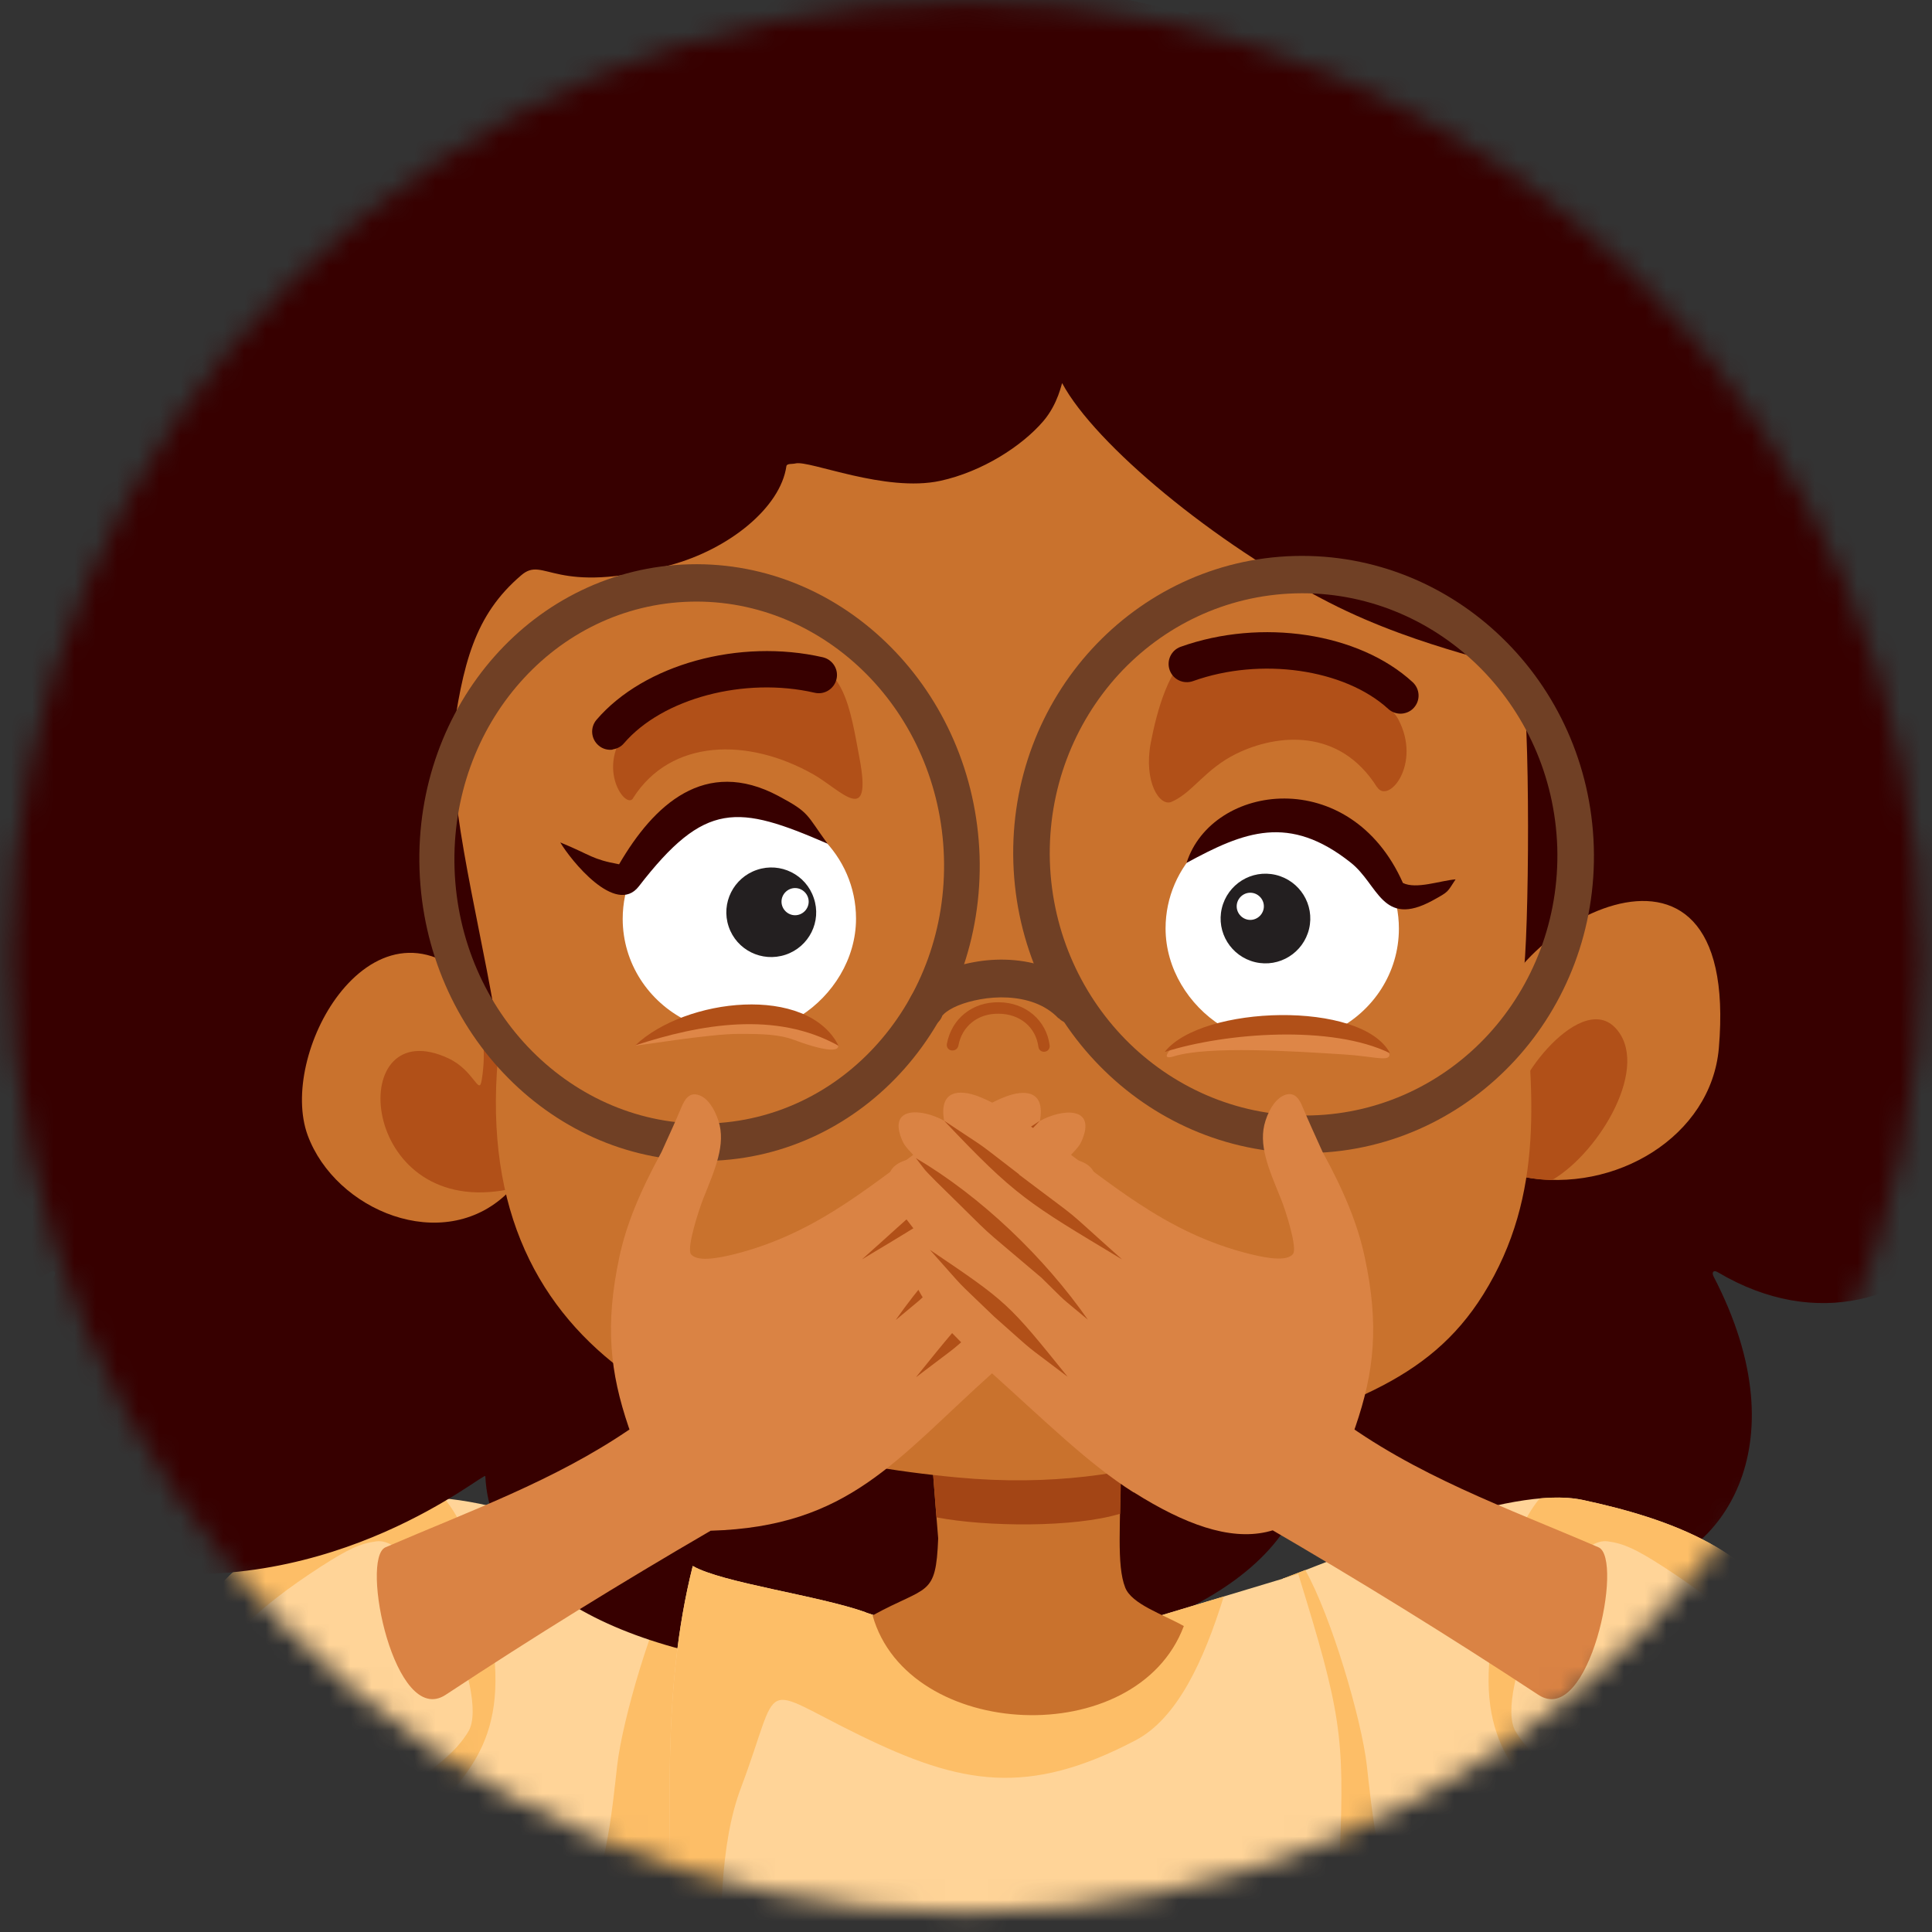
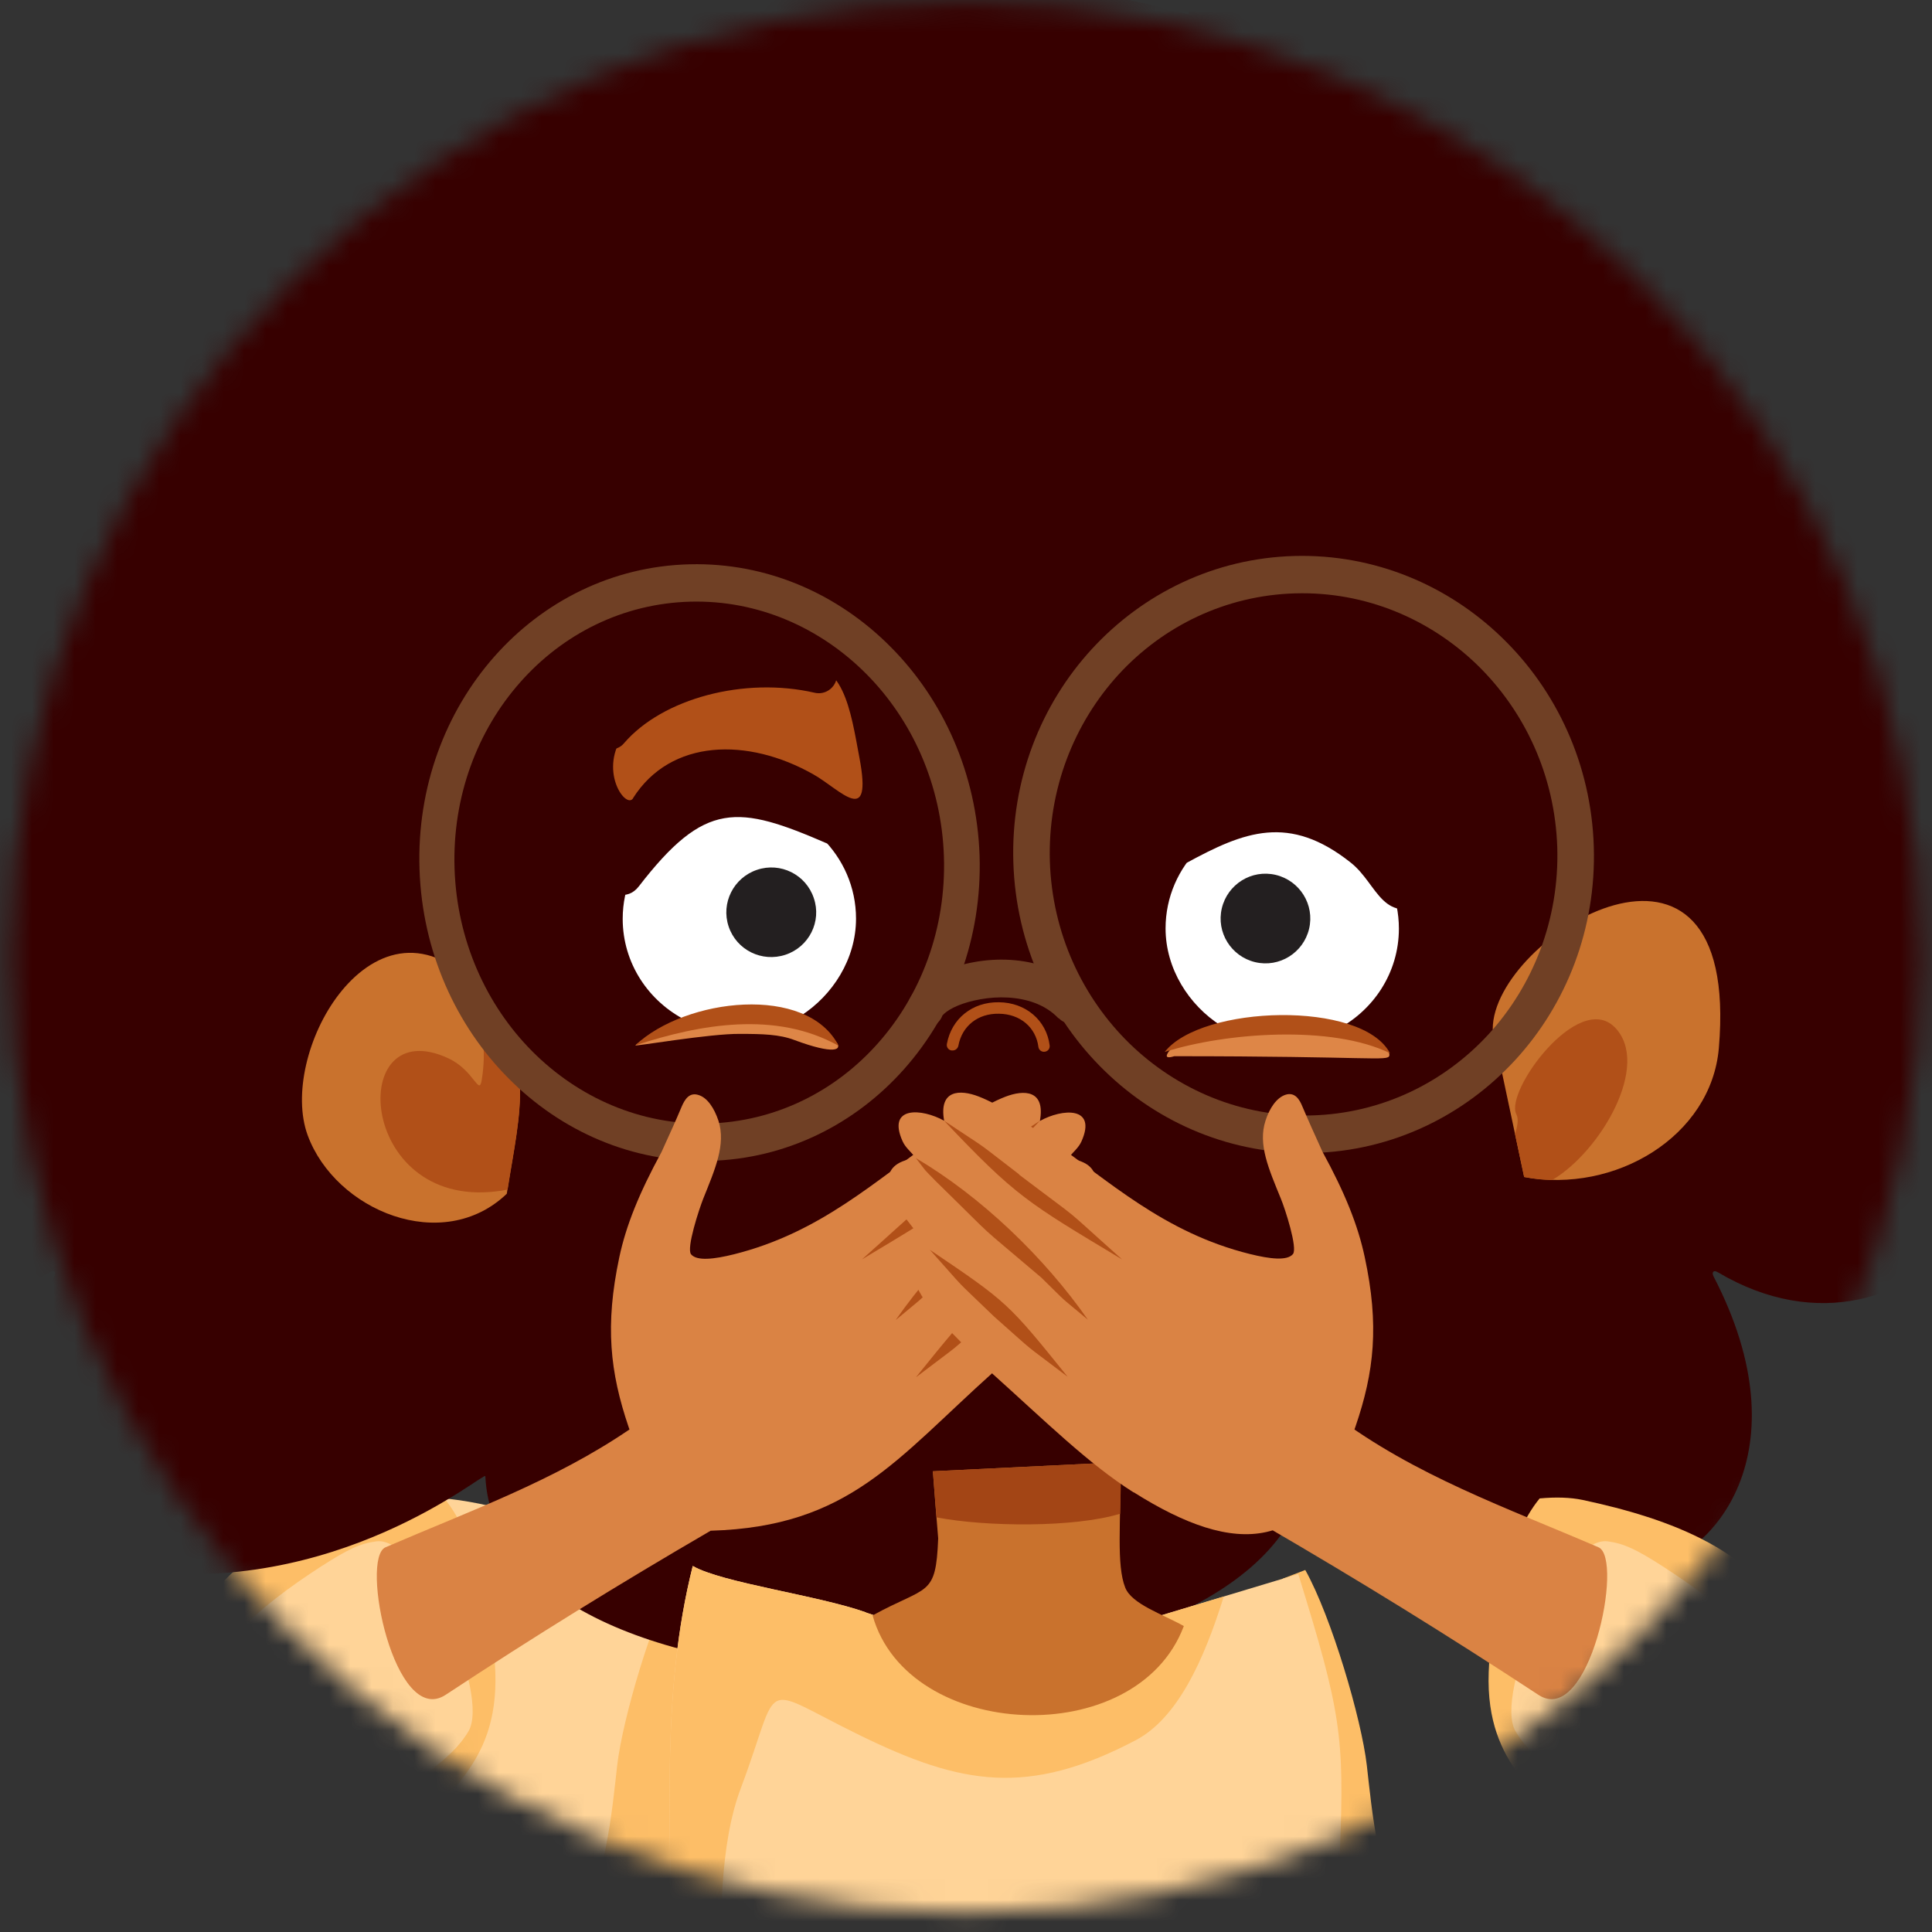
<svg xmlns="http://www.w3.org/2000/svg" width="91" height="91" viewBox="0 0 91 91" fill="none">
  <rect x="0" y="0" width="91" height="91" fill="#333333" stroke="none" />
  <mask id="mask0_5040_4646" style="mask-type:alpha" maskUnits="userSpaceOnUse" x="0" y="0" width="91" height="91">
    <circle cx="45.5" cy="45.091" r="45" fill="#D6E5F7" />
  </mask>
  <g mask="url(#mask0_5040_4646)">
    <path fill-rule="evenodd" clip-rule="evenodd" d="M30.88 98.139C25.98 96.589 21.07 95.049 16.17 93.499C13.03 92.509 9.9 90.199 8.58 87.059C7.4 84.259 7.67 81.119 9.04 76.979C10.33 73.079 14.88 71.509 18.91 70.649C22.39 69.909 29.58 73.079 33.02 74.359C33.12 84.579 33.38 88.219 30.88 98.149V98.139Z" fill="#FFD498" />
    <path fill-rule="evenodd" clip-rule="evenodd" d="M30.88 98.138C25.98 96.588 21.07 95.048 16.17 93.498C13.03 92.508 9.9 90.198 8.58 87.058C7.4 84.258 7.67 81.118 9.04 76.978C10.33 73.078 14.88 71.508 18.91 70.648C19.49 70.528 20.17 70.508 20.93 70.578C22.47 72.448 23.24 76.238 23.33 78.758C23.5 83.418 20.5 84.378 20.11 86.388C19.39 90.108 19.8 90.738 22.61 91.138C24.31 91.388 25.49 91.498 26.92 90.598C28.48 89.618 28.87 84.868 29.07 83.158C29.32 80.978 30.73 76.168 31.97 73.948C32.35 74.098 32.71 74.238 33.03 74.358C33.13 84.578 33.39 88.218 30.89 98.148L30.88 98.138Z" fill="#FDBE67" />
    <path fill-rule="evenodd" clip-rule="evenodd" d="M61.33 70.379C61.41 70.139 67.41 75.319 77.23 73.959C80.74 73.469 85 68.379 80.71 60.119C80.61 59.919 80.71 59.799 80.92 59.929C90.22 65.439 98.98 54.029 91.91 45.869C91.69 45.609 91.69 45.049 91.99 44.959C96.84 35.339 90.75 22.589 85.64 22.589C85.54 19.989 84.28 15.989 81.18 14.999C82.38 13.089 82.28 10.559 81.57 9.619C81.37 9.359 81.62 9.089 81.69 9.069C82.77 7.249 83.43 5.019 82.28 2.139C80.81 -0.131 81.69 0.239 78.98 -1.471C79.01 -1.641 79.03 -1.811 79.05 -1.991C79.15 -3.031 79.03 -4.051 78.73 -4.991C78.64 -5.391 78.48 -5.771 78.28 -6.111C77.14 -8.381 74.9 -10.031 72.19 -10.281C68.15 -10.661 64.56 -7.821 63.96 -3.861C63.39 -4.121 62.77 -4.301 62.12 -4.361C59.03 -4.651 56.29 -2.401 55.98 0.679C51.06 -0.691 45.97 -1.131 41.62 -0.971C37.27 -1.131 32.2 -0.691 27.28 0.679C26.97 -2.401 24.23 -4.651 21.14 -4.361C20.48 -4.301 19.86 -4.131 19.3 -3.861C18.7 -7.821 15.11 -10.671 11.07 -10.291C8.36 -10.031 6.11 -8.381 4.98 -6.121C4.78 -5.781 4.62 -5.411 4.53 -5.001C4.23 -4.061 4.12 -3.051 4.22 -2.001C4.24 -1.831 4.26 -1.651 4.29 -1.481C1.32 -3.011 -1.91 -1.751 -3.37 0.519C-5.91 4.459 -2.21 8.189 1.59 9.049C1.67 9.069 1.91 9.339 1.71 9.599C1 10.529 0.9 13.069 2.1 14.979C-1 15.969 -2.26 19.969 -2.36 22.569C-16.15 18.239 -23.85 40.379 -8.72 44.949C-8.42 45.039 -8.41 45.599 -8.64 45.859C-15.71 54.019 -6.95 65.429 2.35 59.919C2.56 59.799 2.66 59.919 2.55 60.109C-1.73 68.379 2.52 73.469 6.03 73.949C15.85 75.319 22.84 69.279 22.86 69.529C23.45 81.999 57.81 81.409 61.32 70.379H61.33Z" fill="#370000" />
-     <path fill-rule="evenodd" clip-rule="evenodd" d="M62.57 98.139C67.47 96.589 72.38 95.049 77.28 93.499C80.42 92.509 83.55 90.199 84.87 87.059C86.05 84.259 85.78 81.119 84.41 76.979C83.12 73.079 78.57 71.509 74.54 70.649C71.06 69.909 63.86 73.079 60.43 74.359C60.33 84.579 60.08 88.219 62.57 98.149V98.139Z" fill="#FFD498" />
    <path fill-rule="evenodd" clip-rule="evenodd" d="M62.57 98.138C67.47 96.588 72.38 95.048 77.28 93.498C80.42 92.508 83.55 90.198 84.87 87.058C86.05 84.258 85.78 81.118 84.41 76.978C83.12 73.078 78.57 71.508 74.54 70.648C73.96 70.528 73.28 70.508 72.52 70.578C70.98 72.448 70.21 76.238 70.12 78.758C69.95 83.418 72.95 84.378 73.34 86.388C74.06 90.108 73.65 90.738 70.84 91.138C69.14 91.388 67.96 91.498 66.53 90.598C64.97 89.618 64.58 84.868 64.38 83.158C64.13 80.978 62.72 76.168 61.48 73.948C61.1 74.098 60.74 74.238 60.42 74.358C60.32 84.578 60.06 88.218 62.56 98.148L62.57 98.138Z" fill="#FDBE67" />
    <path fill-rule="evenodd" clip-rule="evenodd" d="M40.77 75.939C38.55 75.149 33.99 74.549 32.63 73.759C31.14 79.699 31.6 85.599 31.62 92.269C31.62 94.239 30.96 95.249 30.59 97.009C29.59 101.699 29.05 108.039 28.46 112.859C41.2 113.149 53.97 112.849 66.7 113.139C65.9 107.669 65.09 102.199 64.29 96.719C64.14 95.899 63.98 95.119 63.84 94.369C63.38 91.999 63 89.859 63.11 87.219C63.33 81.769 63.16 80.629 61.15 74.139C58.44 74.959 55.73 75.769 53.02 76.589C49.85 77.539 43.83 77.039 40.78 75.949L40.77 75.939Z" fill="#FFD498" />
    <path fill-rule="evenodd" clip-rule="evenodd" d="M40.77 75.939C38.55 75.149 33.99 74.549 32.63 73.759C31.14 79.699 31.6 85.599 31.62 92.269C31.62 94.239 30.96 95.249 30.59 97.009C29.59 101.699 29.05 108.039 28.46 112.859C31.28 112.919 34.1 112.959 36.93 112.979C34.73 111.309 33.39 109.049 33.93 105.469C34.9 99.129 32.87 89.579 34.9 84.209C36.86 78.989 35.61 79.349 40.53 81.749C45.26 84.059 48.41 84.639 53.49 81.969C55.45 80.939 56.7 78.229 57.64 75.199L53.02 76.589C49.86 77.539 43.83 77.039 40.78 75.949L40.77 75.939Z" fill="#FDBE67" />
    <path fill-rule="evenodd" clip-rule="evenodd" d="M52.8 68.869C49.85 69.009 46.89 69.159 43.94 69.299C44.02 70.349 44.1 71.399 44.19 72.459C44.08 75.249 43.7 74.659 41.1 76.089C42.76 82.009 53.54 82.509 55.76 76.589C54.74 76.019 53.31 75.559 53 74.779C52.58 73.719 52.79 71.739 52.79 68.869H52.8Z" fill="#C9722D" />
    <path fill-rule="evenodd" clip-rule="evenodd" d="M52.8 68.869C49.85 69.009 46.89 69.159 43.94 69.299L44.11 71.469C46.43 71.919 50.6 71.959 52.76 71.299C52.78 70.579 52.8 69.769 52.8 68.869Z" fill="#A34515" />
    <path fill-rule="evenodd" clip-rule="evenodd" d="M70.31 48.469C70.31 44.059 82.02 37.019 80.96 49.369C80.6 53.529 76.07 56.239 71.79 55.439L70.31 48.469Z" fill="#C9722D" />
    <path fill-rule="evenodd" clip-rule="evenodd" d="M73.13 55.578C72.68 55.578 72.24 55.529 71.79 55.438L71.36 53.408C71.48 53.038 71.54 52.709 71.42 52.478C70.87 51.408 74.34 46.648 76.06 48.389C77.78 50.139 75.4 54.218 73.13 55.569V55.578Z" fill="#B15018" />
    <path fill-rule="evenodd" clip-rule="evenodd" d="M22.37 46.388C19.92 43.888 17.52 44.818 15.96 46.838C14.5 48.728 13.8 51.578 14.49 53.468C15.8 57.028 20.85 59.118 23.87 56.228C24.45 52.428 25.43 49.508 22.36 46.388H22.37Z" fill="#C9722D" />
    <path fill-rule="evenodd" clip-rule="evenodd" d="M22.37 46.389C21.94 45.949 21.51 45.619 21.09 45.379C21.93 46.209 23.14 48.129 22.69 50.869C22.56 51.649 22.34 50.419 21.12 49.849C16.33 47.619 16.8 56.879 23.34 56.119C23.54 56.099 23.73 56.069 23.91 56.029C24.49 52.329 25.38 49.449 22.37 46.379V46.389Z" fill="#B15018" />
-     <path fill-rule="evenodd" clip-rule="evenodd" d="M21.3 34.989C21.3 38.998 22.95 44.879 23.52 49.178C21.85 63.868 33.26 68.489 45.07 69.588C49.54 70.008 53.11 69.418 56.11 68.508C63.29 66.319 67.27 65.118 69.86 60.978C72.82 56.239 72.2 51.298 71.73 46.148C72.04 44.178 72.09 33.578 71.66 31.759C71.55 31.288 67.09 30.678 62.6 28.378C57.23 25.619 51.58 20.939 50.03 18.049C50.01 18.018 49.85 19.009 49.14 19.838C48.13 21.018 46.26 22.218 44.29 22.648C41.69 23.209 38.13 21.669 37.47 21.828C37.32 21.869 37.06 21.819 37.04 21.959C36.76 23.909 34.34 25.869 31.57 26.619C26.07 28.108 25.65 26.159 24.56 27.088C22.35 28.968 21.79 31.248 21.28 34.998L21.3 34.989Z" fill="#C9722D" />
    <path fill-rule="evenodd" clip-rule="evenodd" d="M29.82 37.589C31.59 34.799 35.22 34.719 38.32 36.479C39.59 37.199 41.11 39.019 40.48 35.689C40.07 33.519 39.74 30.889 37.48 31.359C31.94 32.489 30.09 33.479 29.3 34.719C28.23 36.389 29.49 38.119 29.82 37.599V37.589Z" fill="#B15018" />
    <path fill-rule="evenodd" clip-rule="evenodd" d="M34.83 37.889C37.86 37.889 40.32 40.299 40.32 43.269C40.32 45.169 39.22 46.889 37.71 47.849C37.63 47.899 36.22 47.769 34.89 47.819C33.58 47.859 32.36 48.079 32.33 48.069C30.55 47.179 29.33 45.369 29.33 43.279C29.33 40.309 31.79 37.899 34.82 37.899L34.83 37.889Z" fill="white" />
    <path d="M37 44.969C38.11 44.599 38.71 43.399 38.33 42.299C37.96 41.189 36.76 40.599 35.66 40.969C34.55 41.339 33.95 42.539 34.32 43.639C34.69 44.749 35.89 45.339 37 44.969Z" fill="#231F20" />
-     <path fill-rule="evenodd" clip-rule="evenodd" d="M37.45 41.829C37.8 41.829 38.09 42.119 38.09 42.469C38.09 42.819 37.8 43.109 37.45 43.109C37.1 43.109 36.81 42.819 36.81 42.469C36.81 42.119 37.1 41.829 37.45 41.829Z" fill="white" />
    <path fill-rule="evenodd" clip-rule="evenodd" d="M26.39 39.679C27.87 40.289 27.86 40.469 29.16 40.709C30.79 37.909 33.2 35.649 36.66 37.489C38.16 38.289 37.96 38.349 38.98 39.739C34.74 37.899 33.21 37.709 30.09 41.749C29 43.159 26.87 40.499 26.39 39.679Z" fill="#370000" />
    <path fill-rule="evenodd" clip-rule="evenodd" d="M34.84 48.698C35.92 48.698 36.71 48.718 37.42 48.988C41.16 50.378 39.14 48.118 36.63 47.958C34.93 47.848 32.94 47.778 31.33 48.478C30.98 48.628 30.18 48.978 29.93 49.238C29.87 49.298 33.47 48.678 34.85 48.698H34.84Z" fill="#DE8647" />
    <path fill-rule="evenodd" clip-rule="evenodd" d="M29.92 49.239C32.29 46.999 38.03 46.349 39.5 49.259C36.55 47.609 33 48.229 29.92 49.239Z" fill="#B15018" />
-     <path fill-rule="evenodd" clip-rule="evenodd" d="M64.86 37.078C63.1 34.278 60.17 34.558 58.24 35.498C56.75 36.228 56.18 37.338 55.18 37.768C54.62 38.008 53.86 36.828 54.2 34.998C54.5 33.438 55.06 31.418 56.21 30.618C58.2 29.228 64.93 32.128 65.86 33.878C66.98 35.988 65.39 37.908 64.86 37.068V37.078Z" fill="#B15018" />
    <path fill-rule="evenodd" clip-rule="evenodd" d="M60.39 38.349C57.36 38.349 54.9 40.759 54.9 43.729C54.9 45.629 56 47.349 57.51 48.309C57.59 48.359 59 48.229 60.33 48.279C61.64 48.319 62.86 48.539 62.89 48.529C64.67 47.639 65.89 45.829 65.89 43.739C65.89 40.769 63.43 38.359 60.4 38.359L60.39 38.349Z" fill="white" />
    <path fill-rule="evenodd" clip-rule="evenodd" d="M55.89 40.639C57.09 36.889 63.6 35.999 66.08 41.589C66.71 41.899 67.83 41.479 68.56 41.419C68.15 42.039 68.27 41.979 67.47 42.419C65.09 43.709 64.93 41.659 63.62 40.629C60.72 38.329 58.61 39.159 55.88 40.649L55.89 40.639Z" fill="#370000" />
    <path d="M61.66 43.749C61.93 42.609 61.22 41.479 60.09 41.209C58.95 40.939 57.82 41.649 57.55 42.779C57.28 43.919 57.99 45.049 59.12 45.319C60.26 45.589 61.39 44.879 61.66 43.749Z" fill="#231F20" />
-     <path fill-rule="evenodd" clip-rule="evenodd" d="M58.89 42.049C59.24 42.049 59.53 42.339 59.53 42.689C59.53 43.039 59.24 43.329 58.89 43.329C58.54 43.329 58.25 43.039 58.25 42.689C58.25 42.339 58.54 42.049 58.89 42.049Z" fill="white" />
-     <path fill-rule="evenodd" clip-rule="evenodd" d="M54.97 49.669C54.92 49.789 54.99 49.849 55.31 49.749C56.91 49.259 60.89 49.509 63.35 49.669C64.6 49.749 65.38 49.999 65.44 49.719C65.51 49.359 64.53 48.849 64.28 48.759C62.86 48.229 59.83 48.159 57.91 48.459C57.14 48.579 55.25 48.979 54.97 49.669Z" fill="#DE8647" />
+     <path fill-rule="evenodd" clip-rule="evenodd" d="M54.97 49.669C54.92 49.789 54.99 49.849 55.31 49.749C64.6 49.749 65.38 49.999 65.44 49.719C65.51 49.359 64.53 48.849 64.28 48.759C62.86 48.229 59.83 48.159 57.91 48.459C57.14 48.579 55.25 48.979 54.97 49.669Z" fill="#DE8647" />
    <path fill-rule="evenodd" clip-rule="evenodd" d="M54.86 49.548C56.59 47.338 64.16 47.108 65.47 49.608C62.74 48.268 57.75 48.628 54.86 49.548Z" fill="#B15018" />
    <path fill-rule="evenodd" clip-rule="evenodd" d="M60.97 26.188C57.2 26.288 53.83 27.958 51.43 30.568C49.03 33.178 47.61 36.738 47.73 40.618C47.85 44.498 49.49 47.978 52.04 50.448C54.59 52.928 58.06 54.408 61.83 54.308C65.6 54.208 68.97 52.538 71.37 49.928C73.77 47.318 75.19 43.758 75.07 39.878C74.95 35.998 73.31 32.518 70.76 30.048C68.21 27.568 64.74 26.088 60.97 26.188ZM52.68 31.778C54.77 29.498 57.72 28.038 61.02 27.948C64.32 27.858 67.35 29.158 69.58 31.318C71.81 33.488 73.24 36.518 73.35 39.918C73.45 43.308 72.21 46.418 70.12 48.708C68.03 50.988 65.08 52.448 61.78 52.538C58.48 52.628 55.45 51.328 53.22 49.168C50.99 46.998 49.56 43.968 49.45 40.568C49.35 37.178 50.59 34.068 52.68 31.778Z" fill="#704025" />
    <path fill-rule="evenodd" clip-rule="evenodd" d="M32.48 26.579C28.84 26.669 25.59 28.319 23.29 30.919C20.99 33.519 19.63 37.069 19.76 40.949C19.89 44.829 21.48 48.309 23.95 50.789C26.42 53.279 29.77 54.769 33.41 54.679C37.05 54.589 40.3 52.939 42.6 50.339C44.9 47.739 46.26 44.189 46.14 40.309C46.01 36.429 44.42 32.949 41.95 30.469C39.48 27.979 36.13 26.489 32.49 26.579H32.48ZM24.5 32.139C26.51 29.859 29.35 28.419 32.53 28.339C35.71 28.259 38.64 29.569 40.8 31.739C42.96 33.909 44.35 36.959 44.46 40.349C44.57 43.739 43.38 46.849 41.37 49.119C39.36 51.399 36.52 52.839 33.34 52.919C30.16 52.999 27.23 51.689 25.07 49.519C22.91 47.349 21.52 44.299 21.41 40.909C21.3 37.519 22.49 34.409 24.5 32.139Z" fill="#704025" />
    <path fill-rule="evenodd" clip-rule="evenodd" d="M49.86 47.949C50.19 48.299 50.73 48.309 51.07 47.969C51.41 47.629 51.42 47.069 51.08 46.719C50.58 46.189 49.97 45.809 49.32 45.569C48.2 45.149 46.95 45.119 45.87 45.319C44.75 45.519 43.77 45.979 43.24 46.509C43.03 46.719 42.87 46.959 42.78 47.219C42.62 47.679 42.85 48.179 43.29 48.349C43.73 48.519 44.23 48.279 44.39 47.829C44.39 47.829 44.41 47.819 44.44 47.779C44.74 47.479 45.38 47.209 46.17 47.069C47 46.919 47.93 46.939 48.74 47.239C49.16 47.399 49.54 47.629 49.86 47.969V47.949Z" fill="#704025" />
    <path fill-rule="evenodd" clip-rule="evenodd" d="M14.94 85.869C9.84 87.359 8.48 84.279 8.76 81.689C9.13 78.169 12.2 75.669 15.13 73.779C16.39 72.969 16.96 72.699 17.73 72.599C19.84 72.329 23.09 79.779 22.07 81.539C20.96 83.449 17.62 85.089 14.94 85.869Z" fill="#FFD498" />
    <path fill-rule="evenodd" clip-rule="evenodd" d="M33.49 72.089C29.16 74.609 25.16 77.079 20.99 79.829C18.59 81.399 16.94 73.399 18.16 72.879C22.15 71.159 26.1 69.749 29.65 67.329C29.64 67.289 29.62 67.259 29.61 67.219C28.73 64.629 28.49 62.429 29.17 59.219C29.49 57.719 30.1 56.209 31.16 54.259C31.48 53.549 31.81 52.839 32.11 52.119C32.25 51.799 32.46 51.429 32.91 51.579C33.32 51.709 33.64 52.189 33.84 52.789C34.2 53.909 33.68 55.069 33.12 56.469C32.93 56.949 32.32 58.799 32.55 59.079C32.82 59.409 33.65 59.309 34.57 59.079C38.65 58.059 41.22 55.609 44.09 53.629C45.07 52.949 46.31 52.059 47.35 51.659C48.23 51.319 49.25 51.329 48.98 52.799C50.04 52.209 51.68 52.099 50.94 53.759C50.8 54.069 50.58 54.219 50.31 54.559C52.3 54.819 51.61 56.319 50.78 57.409C50.4 57.899 50.03 58.389 49.65 58.879C50.46 59.419 50.72 59.749 50.17 60.789C49.48 62.109 47.75 63.589 46.8 64.619C42.19 68.749 40 71.909 33.48 72.099L33.49 72.089Z" fill="#DA8344" />
    <path fill-rule="evenodd" clip-rule="evenodd" d="M40.6 59.319C45.06 56.639 45.59 56.369 48.98 52.789C46.56 54.399 47.74 53.559 45.44 55.319H45.46C42.12 57.849 43.74 56.519 40.6 59.319ZM42.2 62.159C44.26 59.209 47.22 56.369 50.3 54.549C49.71 55.309 50.03 54.949 49.37 55.639C46.16 58.779 47.82 57.269 44.4 60.179L44.42 60.159C43 61.549 43.74 60.879 42.21 62.159H42.2ZM43.16 64.849C45.95 61.389 45.98 61.349 49.65 58.879C47.71 61.049 48.71 60.009 46.63 62.019C44.4 63.989 45.55 63.039 43.16 64.859V64.849Z" fill="#B15018" />
    <path fill-rule="evenodd" clip-rule="evenodd" d="M78.51 85.869C83.61 87.359 84.97 84.279 84.69 81.689C84.32 78.169 81.25 75.669 78.32 73.779C77.06 72.969 76.48 72.699 75.72 72.599C73.61 72.329 70.36 79.779 71.38 81.539C72.49 83.449 75.83 85.089 78.51 85.869Z" fill="#FFD498" />
    <path fill-rule="evenodd" clip-rule="evenodd" d="M62.88 66.669C61.77 68.399 60.66 70.129 59.55 71.849C64.04 74.459 68.15 76.999 72.46 79.829C74.85 81.399 76.51 73.399 75.29 72.879C70.95 71.009 66.65 69.509 62.87 66.669H62.88Z" fill="#DA8344" />
    <path fill-rule="evenodd" clip-rule="evenodd" d="M53.4 70.298C51.25 68.938 49.27 66.968 46.64 64.608C45.69 63.578 43.96 62.098 43.27 60.778C42.73 59.748 42.98 59.418 43.8 58.868C43.42 58.378 43.05 57.888 42.67 57.398C41.84 56.318 41.15 54.808 43.14 54.548C42.87 54.208 42.65 54.058 42.51 53.748C41.77 52.088 43.41 52.198 44.47 52.788C44.21 51.318 45.22 51.308 46.1 51.648C47.14 52.048 48.38 52.938 49.36 53.618C52.23 55.608 54.8 58.058 58.88 59.068C59.81 59.298 60.63 59.398 60.9 59.068C61.13 58.788 60.53 56.938 60.33 56.458C59.76 55.058 59.24 53.898 59.61 52.778C59.8 52.188 60.13 51.708 60.54 51.568C60.99 51.418 61.21 51.788 61.34 52.108C61.64 52.818 61.97 53.538 62.29 54.248C63.35 56.188 63.96 57.708 64.28 59.208C64.97 62.418 64.73 64.618 63.84 67.208C61.77 73.278 58.2 73.318 53.4 70.288V70.298Z" fill="#DA8344" />
    <path fill-rule="evenodd" clip-rule="evenodd" d="M52.85 59.319C48.39 56.639 47.86 56.369 44.47 52.789C46.89 54.399 45.71 53.559 48.01 55.319H47.99C51.33 57.849 49.71 56.519 52.85 59.319ZM51.24 62.159C49.18 59.209 46.22 56.369 43.14 54.549C43.73 55.309 43.41 54.949 44.08 55.639C47.29 58.779 45.63 57.269 49.05 60.179L49.03 60.159C50.45 61.549 49.71 60.879 51.24 62.159ZM50.28 64.839C47.49 61.379 47.46 61.339 43.8 58.869C45.74 61.039 44.74 59.999 46.82 62.009C49.05 63.979 47.9 63.029 50.29 64.849L50.28 64.839Z" fill="#B15018" />
    <path d="M44.87 49.478C45 49.478 45.11 49.388 45.14 49.258C45.31 48.328 46.06 47.728 47.05 47.748C48.05 47.758 48.79 48.388 48.91 49.308C48.93 49.458 49.06 49.558 49.21 49.538C49.36 49.518 49.46 49.388 49.44 49.238C49.29 48.058 48.31 47.218 47.05 47.208C45.8 47.188 44.82 47.978 44.6 49.168C44.57 49.318 44.67 49.458 44.82 49.478H44.86H44.87Z" fill="#B15018" />
    <path d="M28.85 35.299C29.05 35.269 29.25 35.179 29.39 35.009C31.21 32.889 35.07 31.869 38.37 32.629C38.83 32.739 39.29 32.449 39.4 31.989C39.51 31.529 39.22 31.069 38.76 30.959C34.83 30.059 30.34 31.289 28.1 33.899C27.79 34.259 27.83 34.799 28.19 35.109C28.38 35.279 28.63 35.339 28.86 35.309L28.85 35.299Z" fill="#370000" />
    <path d="M65.954 33.616C66.185 33.616 66.428 33.525 66.592 33.34C66.913 32.99 66.886 32.451 66.537 32.13C64.004 29.802 59.407 29.109 55.61 30.465C55.162 30.625 54.934 31.117 55.094 31.564C55.254 32.012 55.745 32.24 56.193 32.081C59.376 30.939 63.33 31.507 65.392 33.394C65.556 33.541 65.753 33.614 65.964 33.615L65.954 33.616Z" fill="#370000" />
  </g>
</svg>